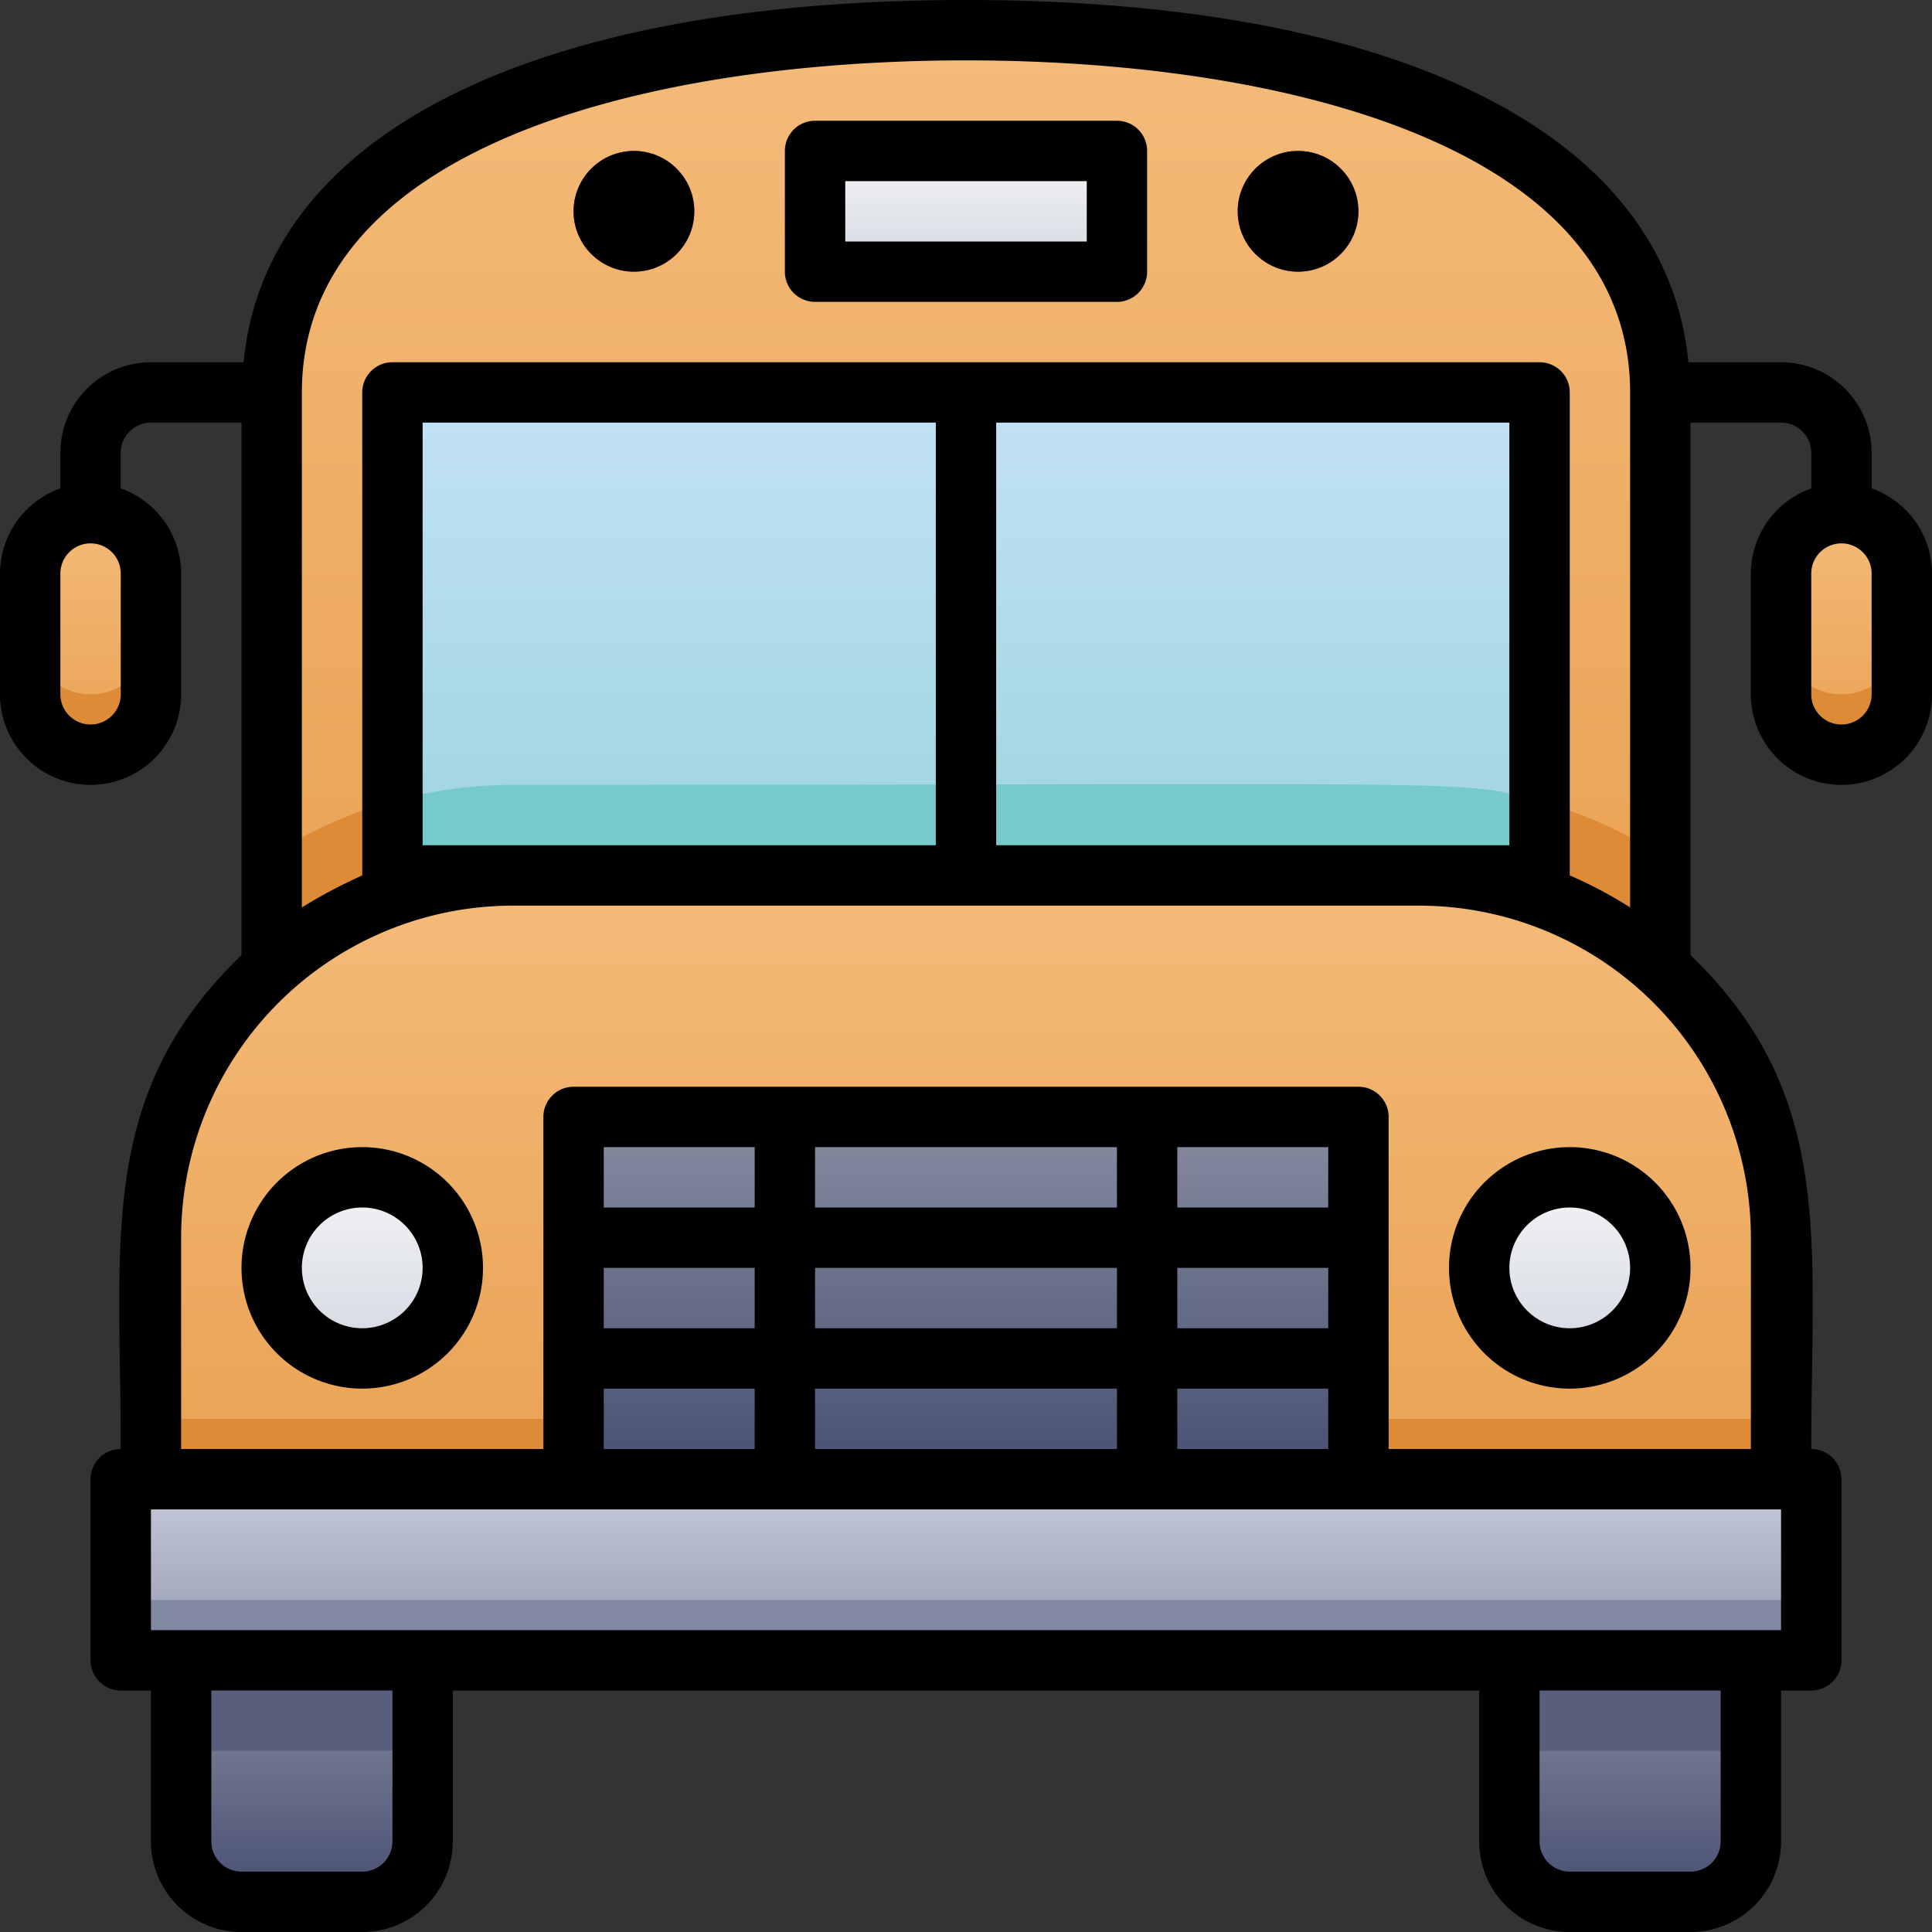
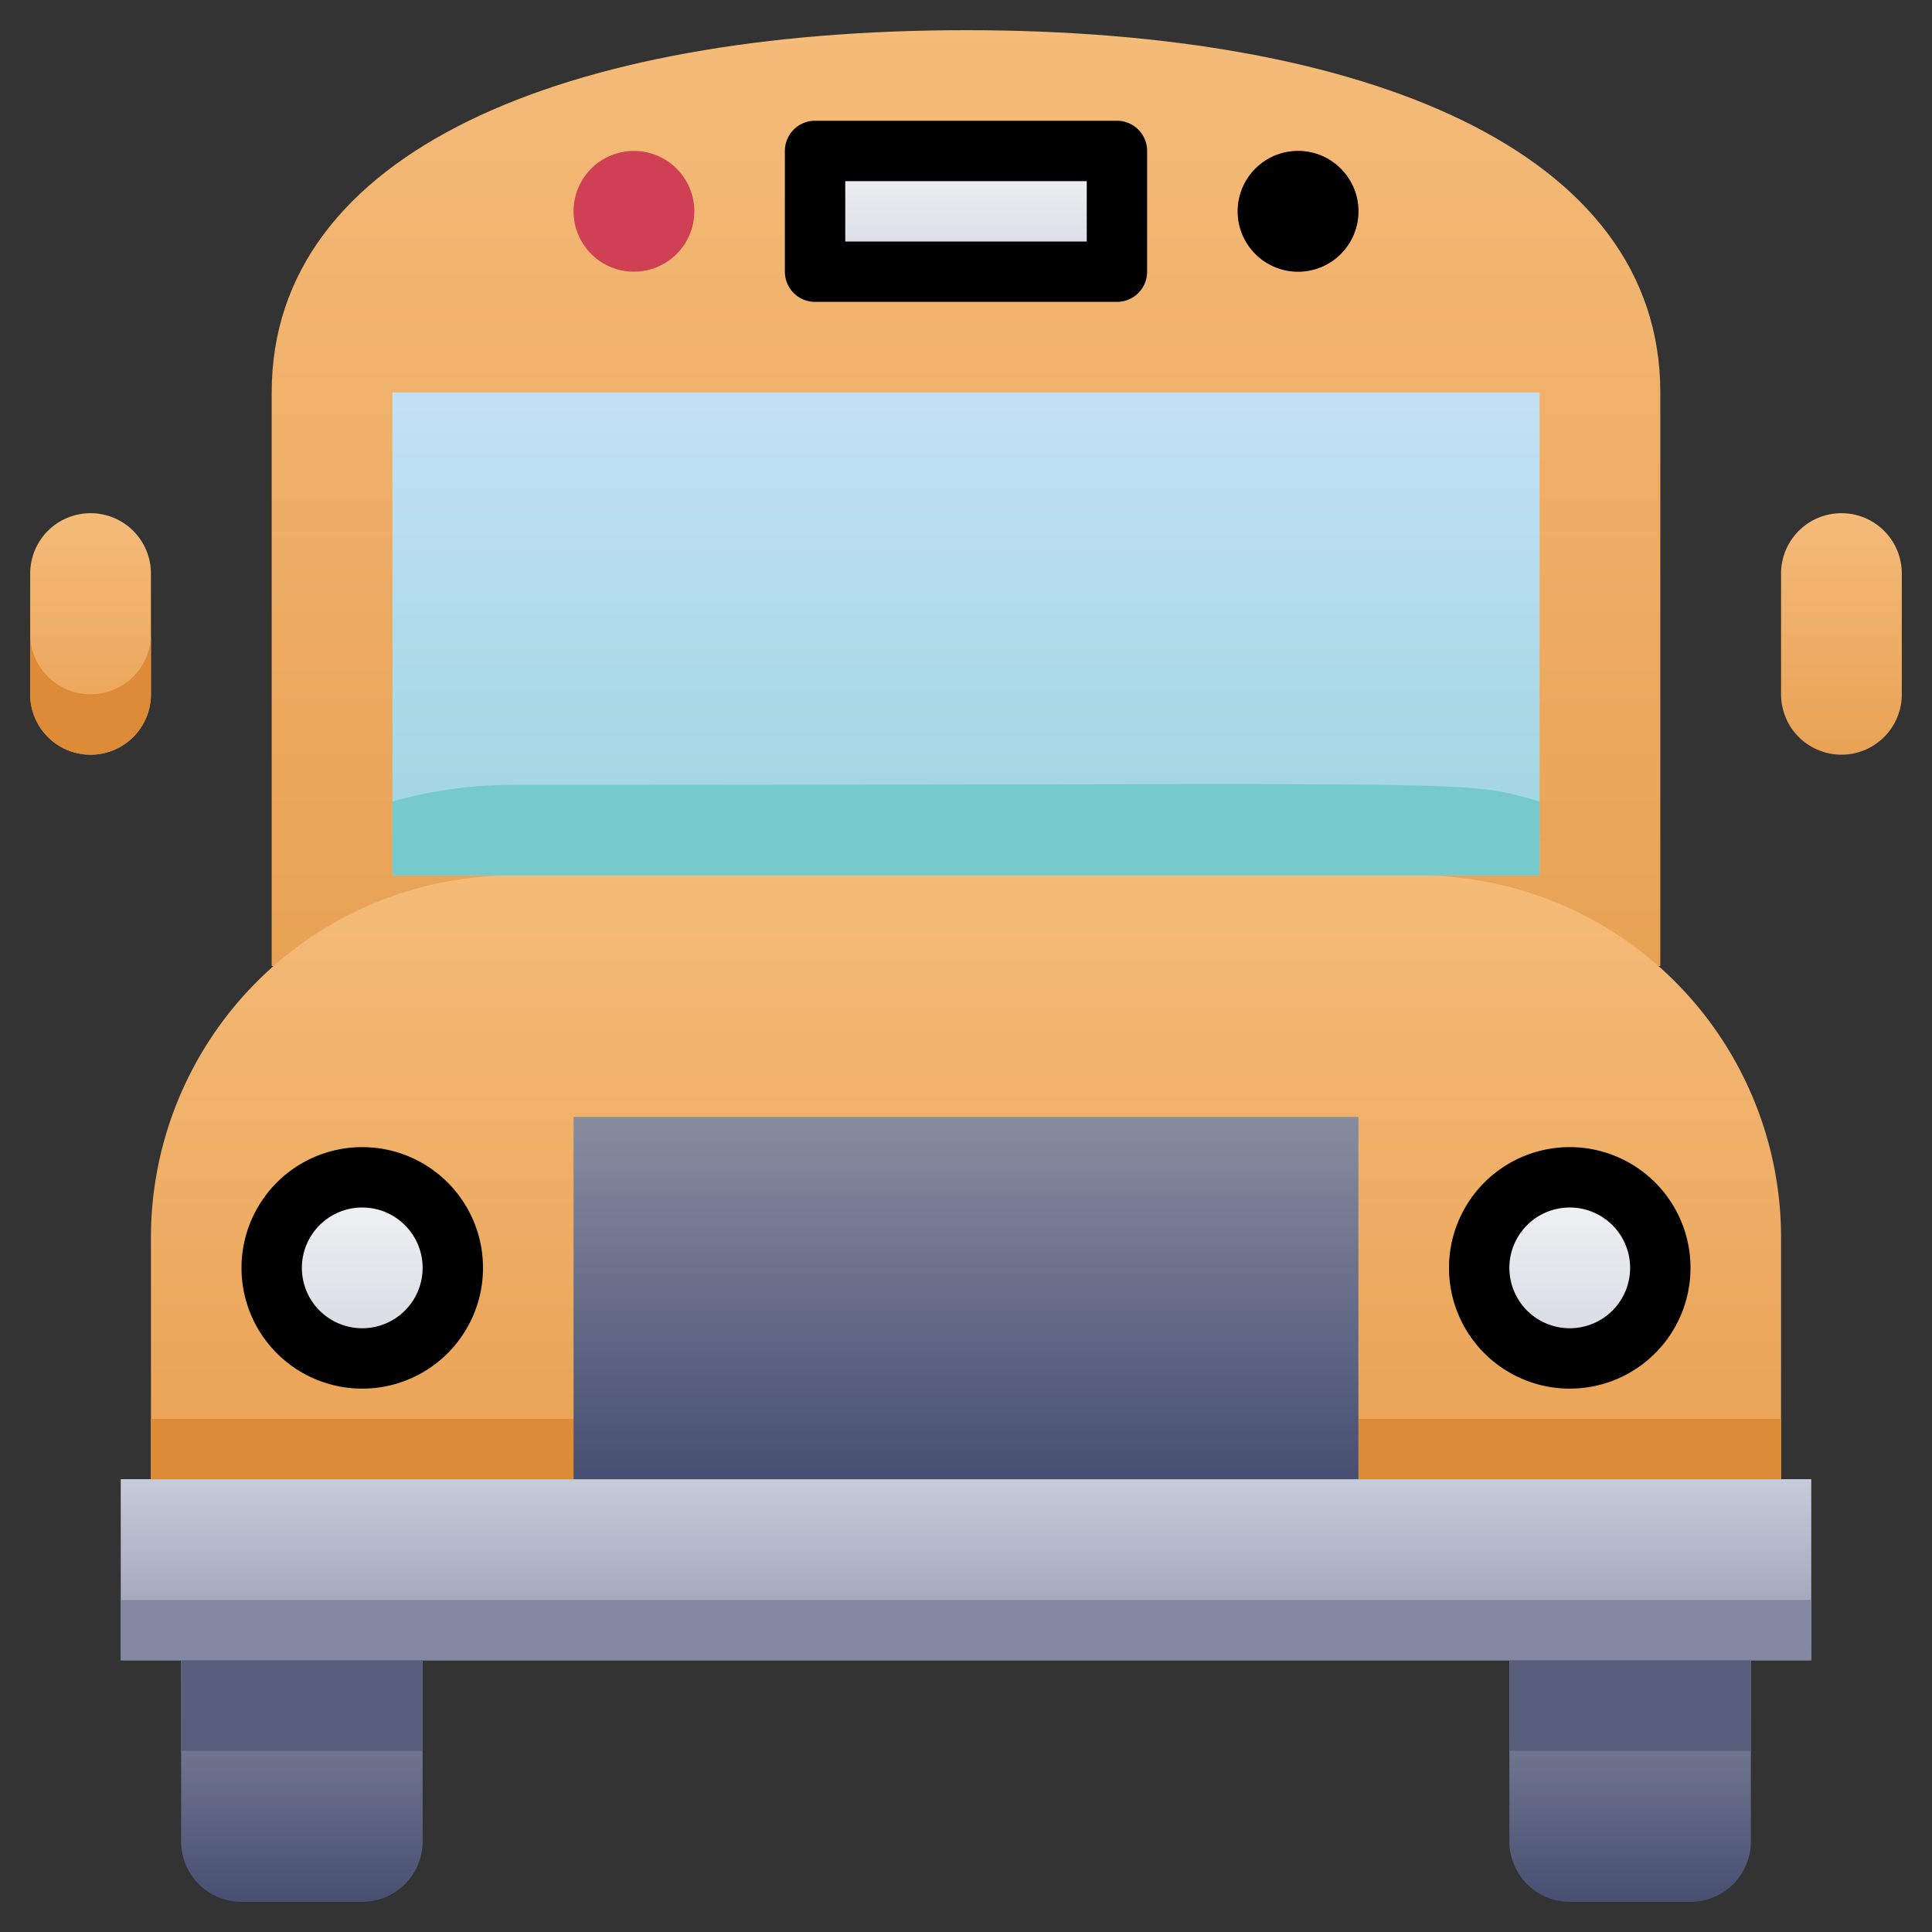
<svg xmlns="http://www.w3.org/2000/svg" xmlns:xlink="http://www.w3.org/1999/xlink" viewBox="0 0 64 64">
  <rect x="0" y="0" width="64" height="64" fill="#333333" stroke="none" />
  <defs>
    <style>.cls-1{fill:url(#linear-gradient);}.cls-2{fill:url(#linear-gradient-2);}.cls-3{fill:#dd8b37;}.cls-4{fill:url(#linear-gradient-3);}.cls-5{fill:url(#linear-gradient-4);}.cls-6{fill:url(#linear-gradient-5);}.cls-7{fill:#8288a1;}.cls-8{fill:url(#linear-gradient-6);}.cls-9{fill:url(#linear-gradient-7);}.cls-10{fill:url(#linear-gradient-8);}.cls-11{fill:url(#linear-gradient-9);}.cls-12{fill:url(#linear-gradient-10);}.cls-13{fill:url(#linear-gradient-11);}.cls-14{fill:url(#linear-gradient-12);}.cls-15{fill:#cf4055;}.cls-16{fill:#575f7c;}.cls-17{fill:#77cacb;}</style>
    <linearGradient id="linear-gradient" x1="61" y1="24.98" x2="61" y2="17.02" gradientUnits="userSpaceOnUse">
      <stop offset="0" stop-color="#e9a254" />
      <stop offset="1" stop-color="#f4bb79" />
    </linearGradient>
    <linearGradient id="linear-gradient-2" x1="3" y1="24.98" x2="3" y2="17.02" xlink:href="#linear-gradient" />
    <linearGradient id="linear-gradient-3" x1="32" y1="32.05" x2="32" y2="1" xlink:href="#linear-gradient" />
    <linearGradient id="linear-gradient-4" x1="32" y1="49" x2="32" y2="29" xlink:href="#linear-gradient" />
    <linearGradient id="linear-gradient-5" x1="32" y1="55" x2="32" y2="49" gradientUnits="userSpaceOnUse">
      <stop offset="0" stop-color="#949aaf" />
      <stop offset="1" stop-color="#c6ccda" />
    </linearGradient>
    <linearGradient id="linear-gradient-6" x1="10" y1="63" x2="10" y2="55" gradientUnits="userSpaceOnUse">
      <stop offset="0" stop-color="#474f72" />
      <stop offset="1" stop-color="#878c9f" />
    </linearGradient>
    <linearGradient id="linear-gradient-7" x1="54" x2="54" xlink:href="#linear-gradient-6" />
    <linearGradient id="linear-gradient-8" x1="32" y1="49" x2="32" y2="37" xlink:href="#linear-gradient-6" />
    <linearGradient id="linear-gradient-9" x1="12" y1="45" x2="12" y2="39" gradientUnits="userSpaceOnUse">
      <stop offset="0" stop-color="#d4d8e1" />
      <stop offset="1" stop-color="#f3f4f5" />
    </linearGradient>
    <linearGradient id="linear-gradient-10" x1="52" x2="52" xlink:href="#linear-gradient-9" />
    <linearGradient id="linear-gradient-11" x1="32" y1="29" x2="32" y2="13" gradientUnits="userSpaceOnUse">
      <stop offset="0" stop-color="#9dd5df" />
      <stop offset="1" stop-color="#c3e1f5" />
    </linearGradient>
    <linearGradient id="linear-gradient-12" x1="32" y1="9" x2="32" y2="5" xlink:href="#linear-gradient-9" />
  </defs>
  <title>School Bus</title>
  <g id="School_Bus" data-name="School Bus">
    <path class="cls-1" d="M59,23V19a2,2,0,0,1,4,0v4A2,2,0,0,1,59,23Z" />
    <path class="cls-2" d="M5,23V19a2,2,0,0,0-4,0v4A2,2,0,0,0,5,23Z" />
-     <path class="cls-3" d="M63,21v2a2,2,0,0,1-4,0V21a2,2,0,0,0,4,0Z" />
    <path class="cls-3" d="M5,21v2a2,2,0,0,1-4,0V21a2,2,0,0,0,4,0Z" />
    <path class="cls-4" d="M55,13v19H9V13C9,5,18.75,1,32,1S55,5,55,13Z" />
-     <path class="cls-3" d="M55,28.32v3.73H9V28.32A14.86,14.86,0,0,1,17,26H47A14.86,14.86,0,0,1,55,28.32Z" />
    <path class="cls-5" d="M17,29H47A12,12,0,0,1,59,41v8a0,0,0,0,1,0,0H5a0,0,0,0,1,0,0V41A12,12,0,0,1,17,29Z" />
    <rect class="cls-6" x="4" y="49" width="56" height="6" />
    <rect class="cls-7" x="4" y="53" width="56" height="2" />
    <rect class="cls-3" x="5" y="47" width="54" height="2" />
    <path class="cls-8" d="M6,55h8a0,0,0,0,1,0,0v6a2,2,0,0,1-2,2H8a2,2,0,0,1-2-2V55A0,0,0,0,1,6,55Z" />
    <path class="cls-9" d="M50,55h8a0,0,0,0,1,0,0v6a2,2,0,0,1-2,2H52a2,2,0,0,1-2-2V55A0,0,0,0,1,50,55Z" />
    <rect class="cls-10" x="19" y="37" width="26" height="12" />
    <circle class="cls-11" cx="12" cy="42" r="3" />
    <circle class="cls-12" cx="52" cy="42" r="3" />
    <rect class="cls-13" x="13" y="13" width="38" height="16" />
    <rect class="cls-14" x="27" y="5" width="10" height="4" />
    <path class="cls-15" d="M43,9a2,2,0,1,1,2-2A2,2,0,0,1,43,9Zm0-2Z" />
    <path class="cls-15" d="M21,9a2,2,0,1,1,2-2A2,2,0,0,1,21,9Zm0-2h0Zm0,0h0Zm0,0h0Zm0,0h0Zm0,0h0Zm0,0h0Zm0,0h0Zm0,0h0Z" />
    <rect class="cls-16" x="6" y="55" width="8" height="3" />
    <rect class="cls-16" x="50" y="55" width="8" height="3" />
    <path class="cls-17" d="M51,26.55V29H13V26.55A14.69,14.69,0,0,1,17,26C49.77,26,48.37,25.8,51,26.55Z" />
    <path d="M12,38a4,4,0,1,0,4,4A4,4,0,0,0,12,38Zm0,6a2,2,0,1,1,2-2A2,2,0,0,1,12,44Z" />
    <path d="M48,42a4,4,0,1,0,4-4A4,4,0,0,0,48,42Zm6,0a2,2,0,1,1-2-2A2,2,0,0,1,54,42Z" />
    <path d="M37,4H27a1,1,0,0,0-1,1V9a1,1,0,0,0,1,1H37a1,1,0,0,0,1-1V5A1,1,0,0,0,37,4ZM36,8H28V6h8Z" />
-     <path d="M62,16.18V15a3,3,0,0,0-3-3H55.93C55.21,4.47,46.4,0,32,0S8.79,4.47,8.07,12H5a3,3,0,0,0-3,3v1.18A3,3,0,0,0,0,19v4a3,3,0,0,0,6,0V19a3,3,0,0,0-2-2.82V15a1,1,0,0,1,1-1H8V31.64C3.2,36.26,4,41.07,4,48a1,1,0,0,0-1,1v6a1,1,0,0,0,1,1H5v5a3,3,0,0,0,3,3h4a3,3,0,0,0,3-3V56H49v5a3,3,0,0,0,3,3h4a3,3,0,0,0,3-3V56h1a1,1,0,0,0,1-1V49a1,1,0,0,0-1-1c0-6.92.8-11.74-4-16.36V14h3a1,1,0,0,1,1,1v1.18A3,3,0,0,0,58,19v4a3,3,0,0,0,6,0V19A3,3,0,0,0,62,16.18ZM4,23a1,1,0,0,1-2,0V19a1,1,0,0,1,2,0Zm9,38a1,1,0,0,1-1,1H8a1,1,0,0,1-1-1V56h6Zm44,0a1,1,0,0,1-1,1H52a1,1,0,0,1-1-1V56h6Zm2-7H5V50H59ZM37,38v2H27V38Zm7,0v2H39V38ZM27,48V46H37v2Zm-7-6h5v2H20Zm7,0H37v2H27Zm17,2H39V42h5Zm-5,2h5v2H39ZM25,40H20V38h5Zm-5,6h5v2H20Zm38-5v7H46V37a1,1,0,0,0-1-1H19a1,1,0,0,0-1,1V48H6V41A11,11,0,0,1,17,30H47A11,11,0,0,1,58,41ZM14,28V14H31V28ZM50,14V28H33V14Zm2,15V13a1,1,0,0,0-1-1H13a1,1,0,0,0-1,1V29a16.84,16.84,0,0,0-2,1.06V13C10,4.89,21.36,2,32,2S54,4.89,54,13V30.06A14.12,14.12,0,0,0,52,29Zm10-6a1,1,0,0,1-2,0V19a1,1,0,0,1,2,0Z" />
    <circle cx="43" cy="7" r="2" />
-     <circle cx="21" cy="7" r="2" />
  </g>
</svg>